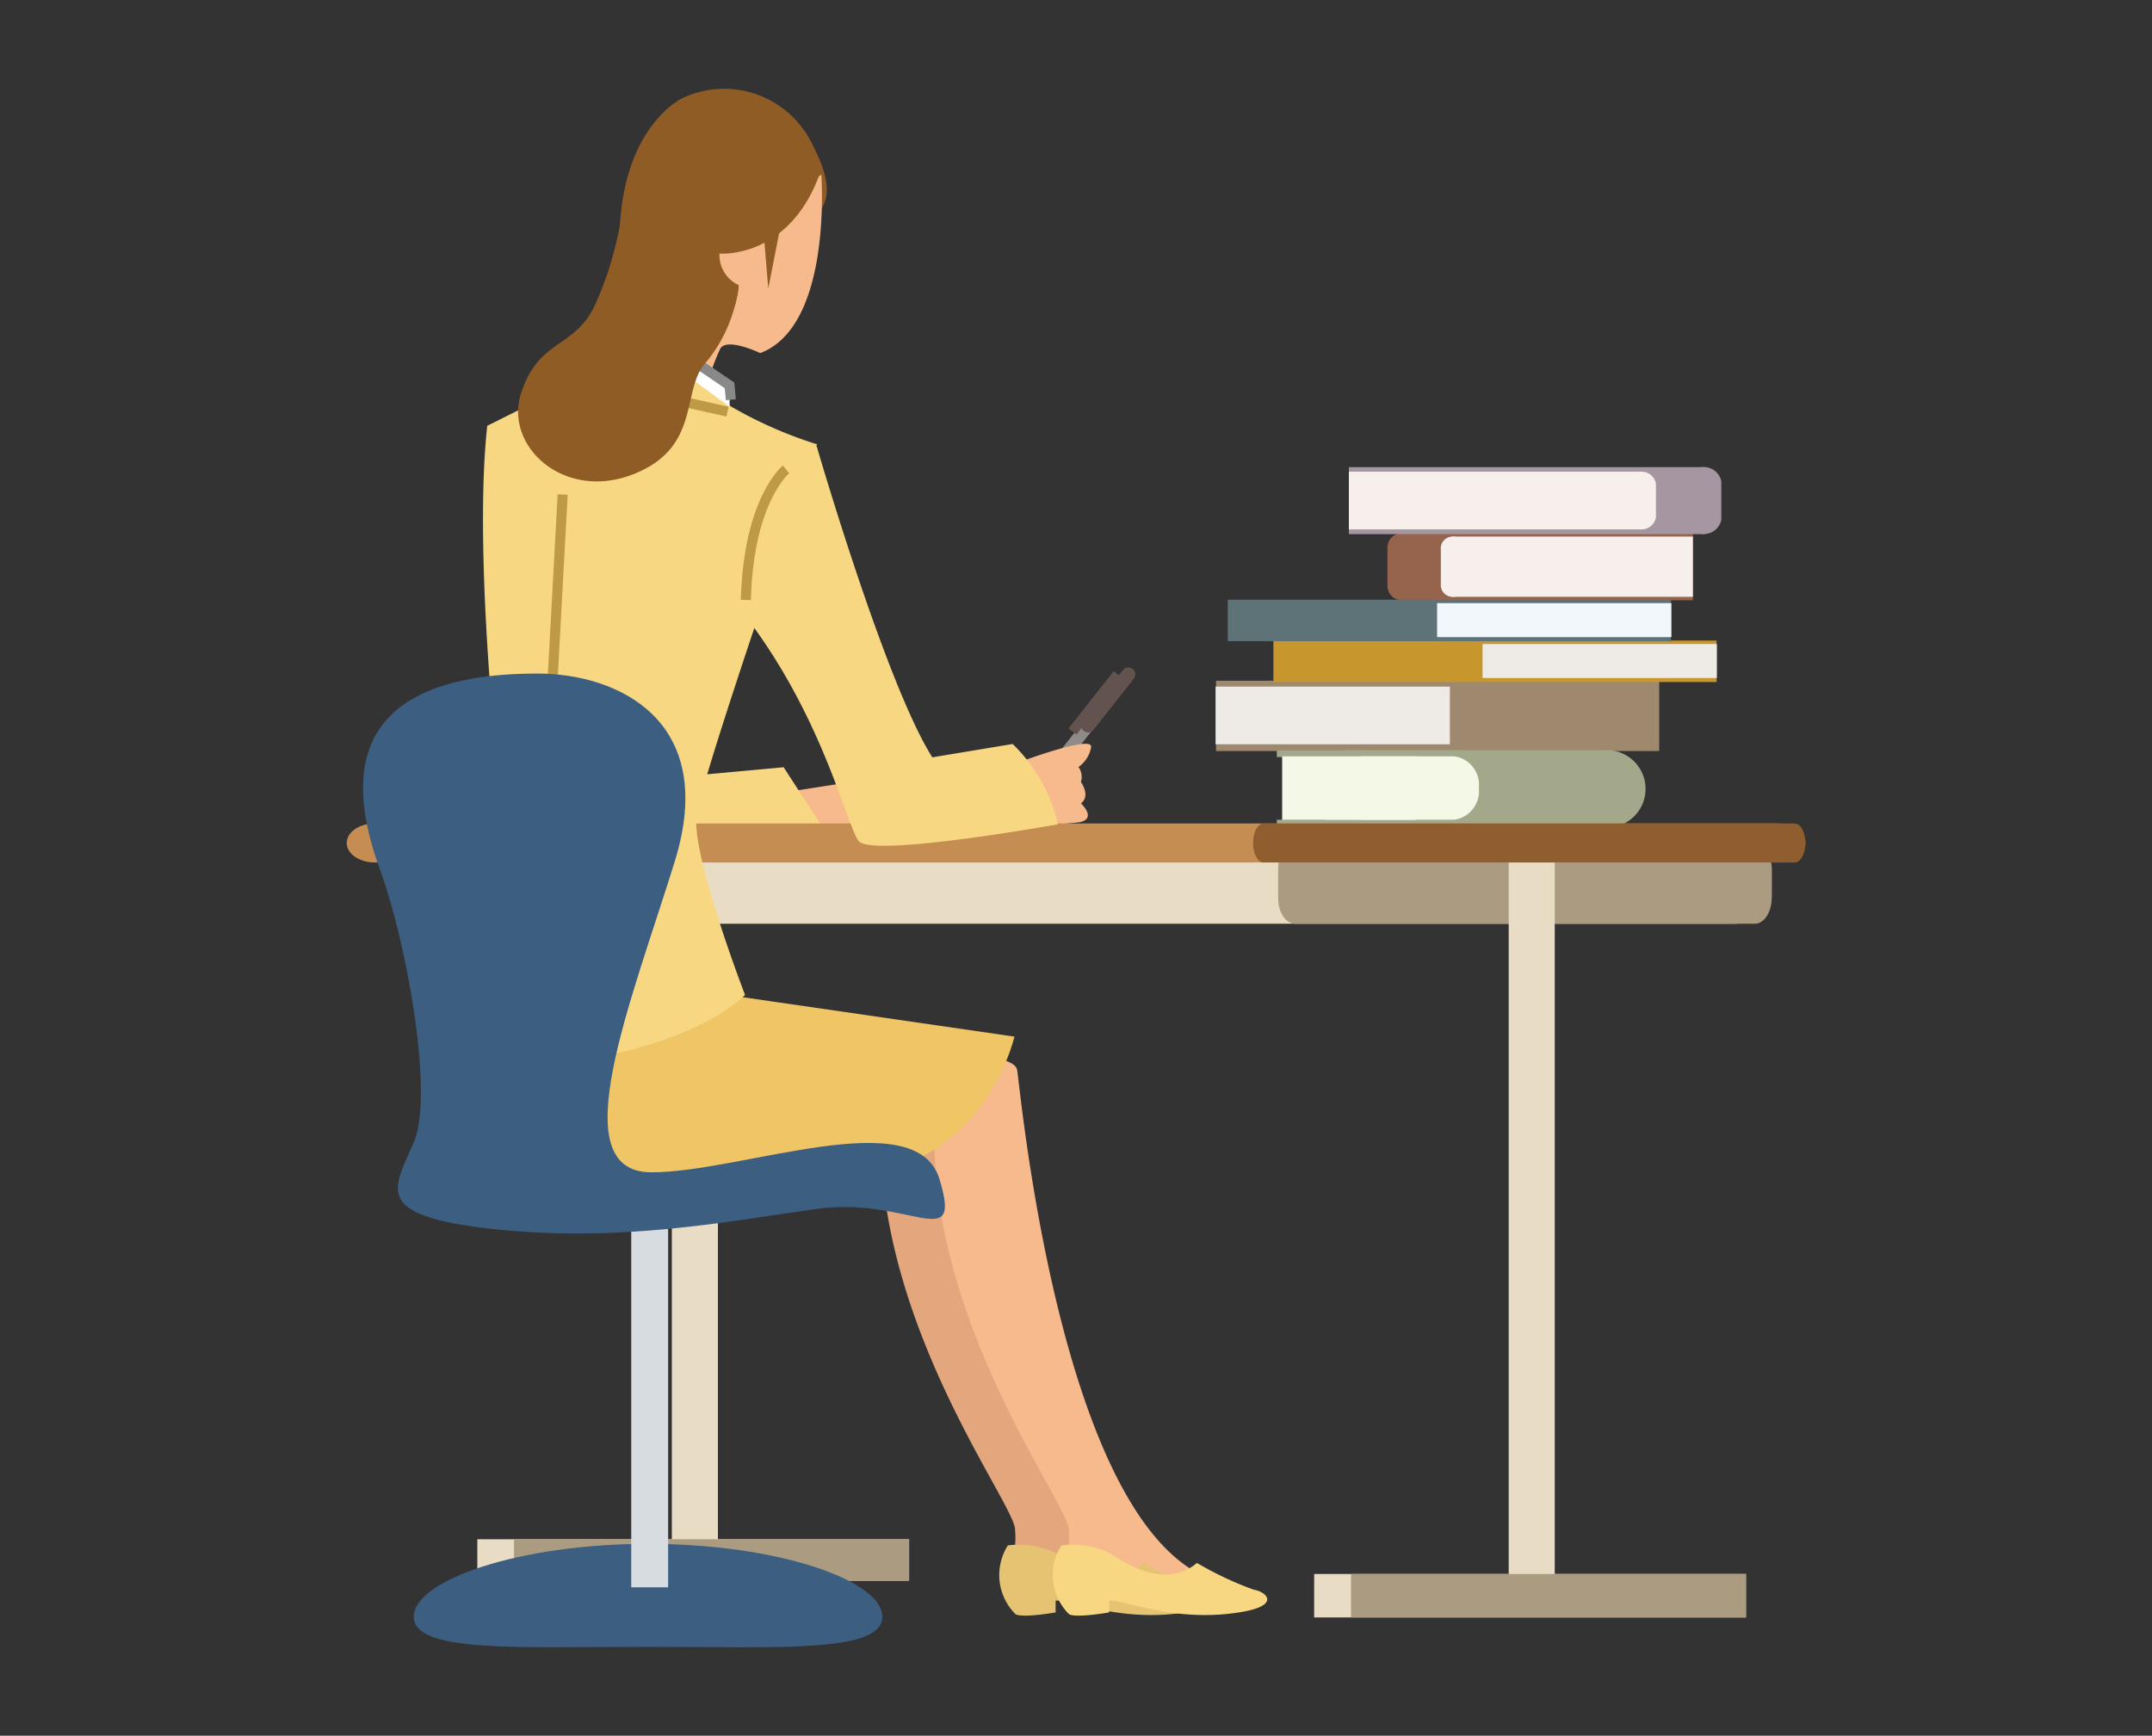
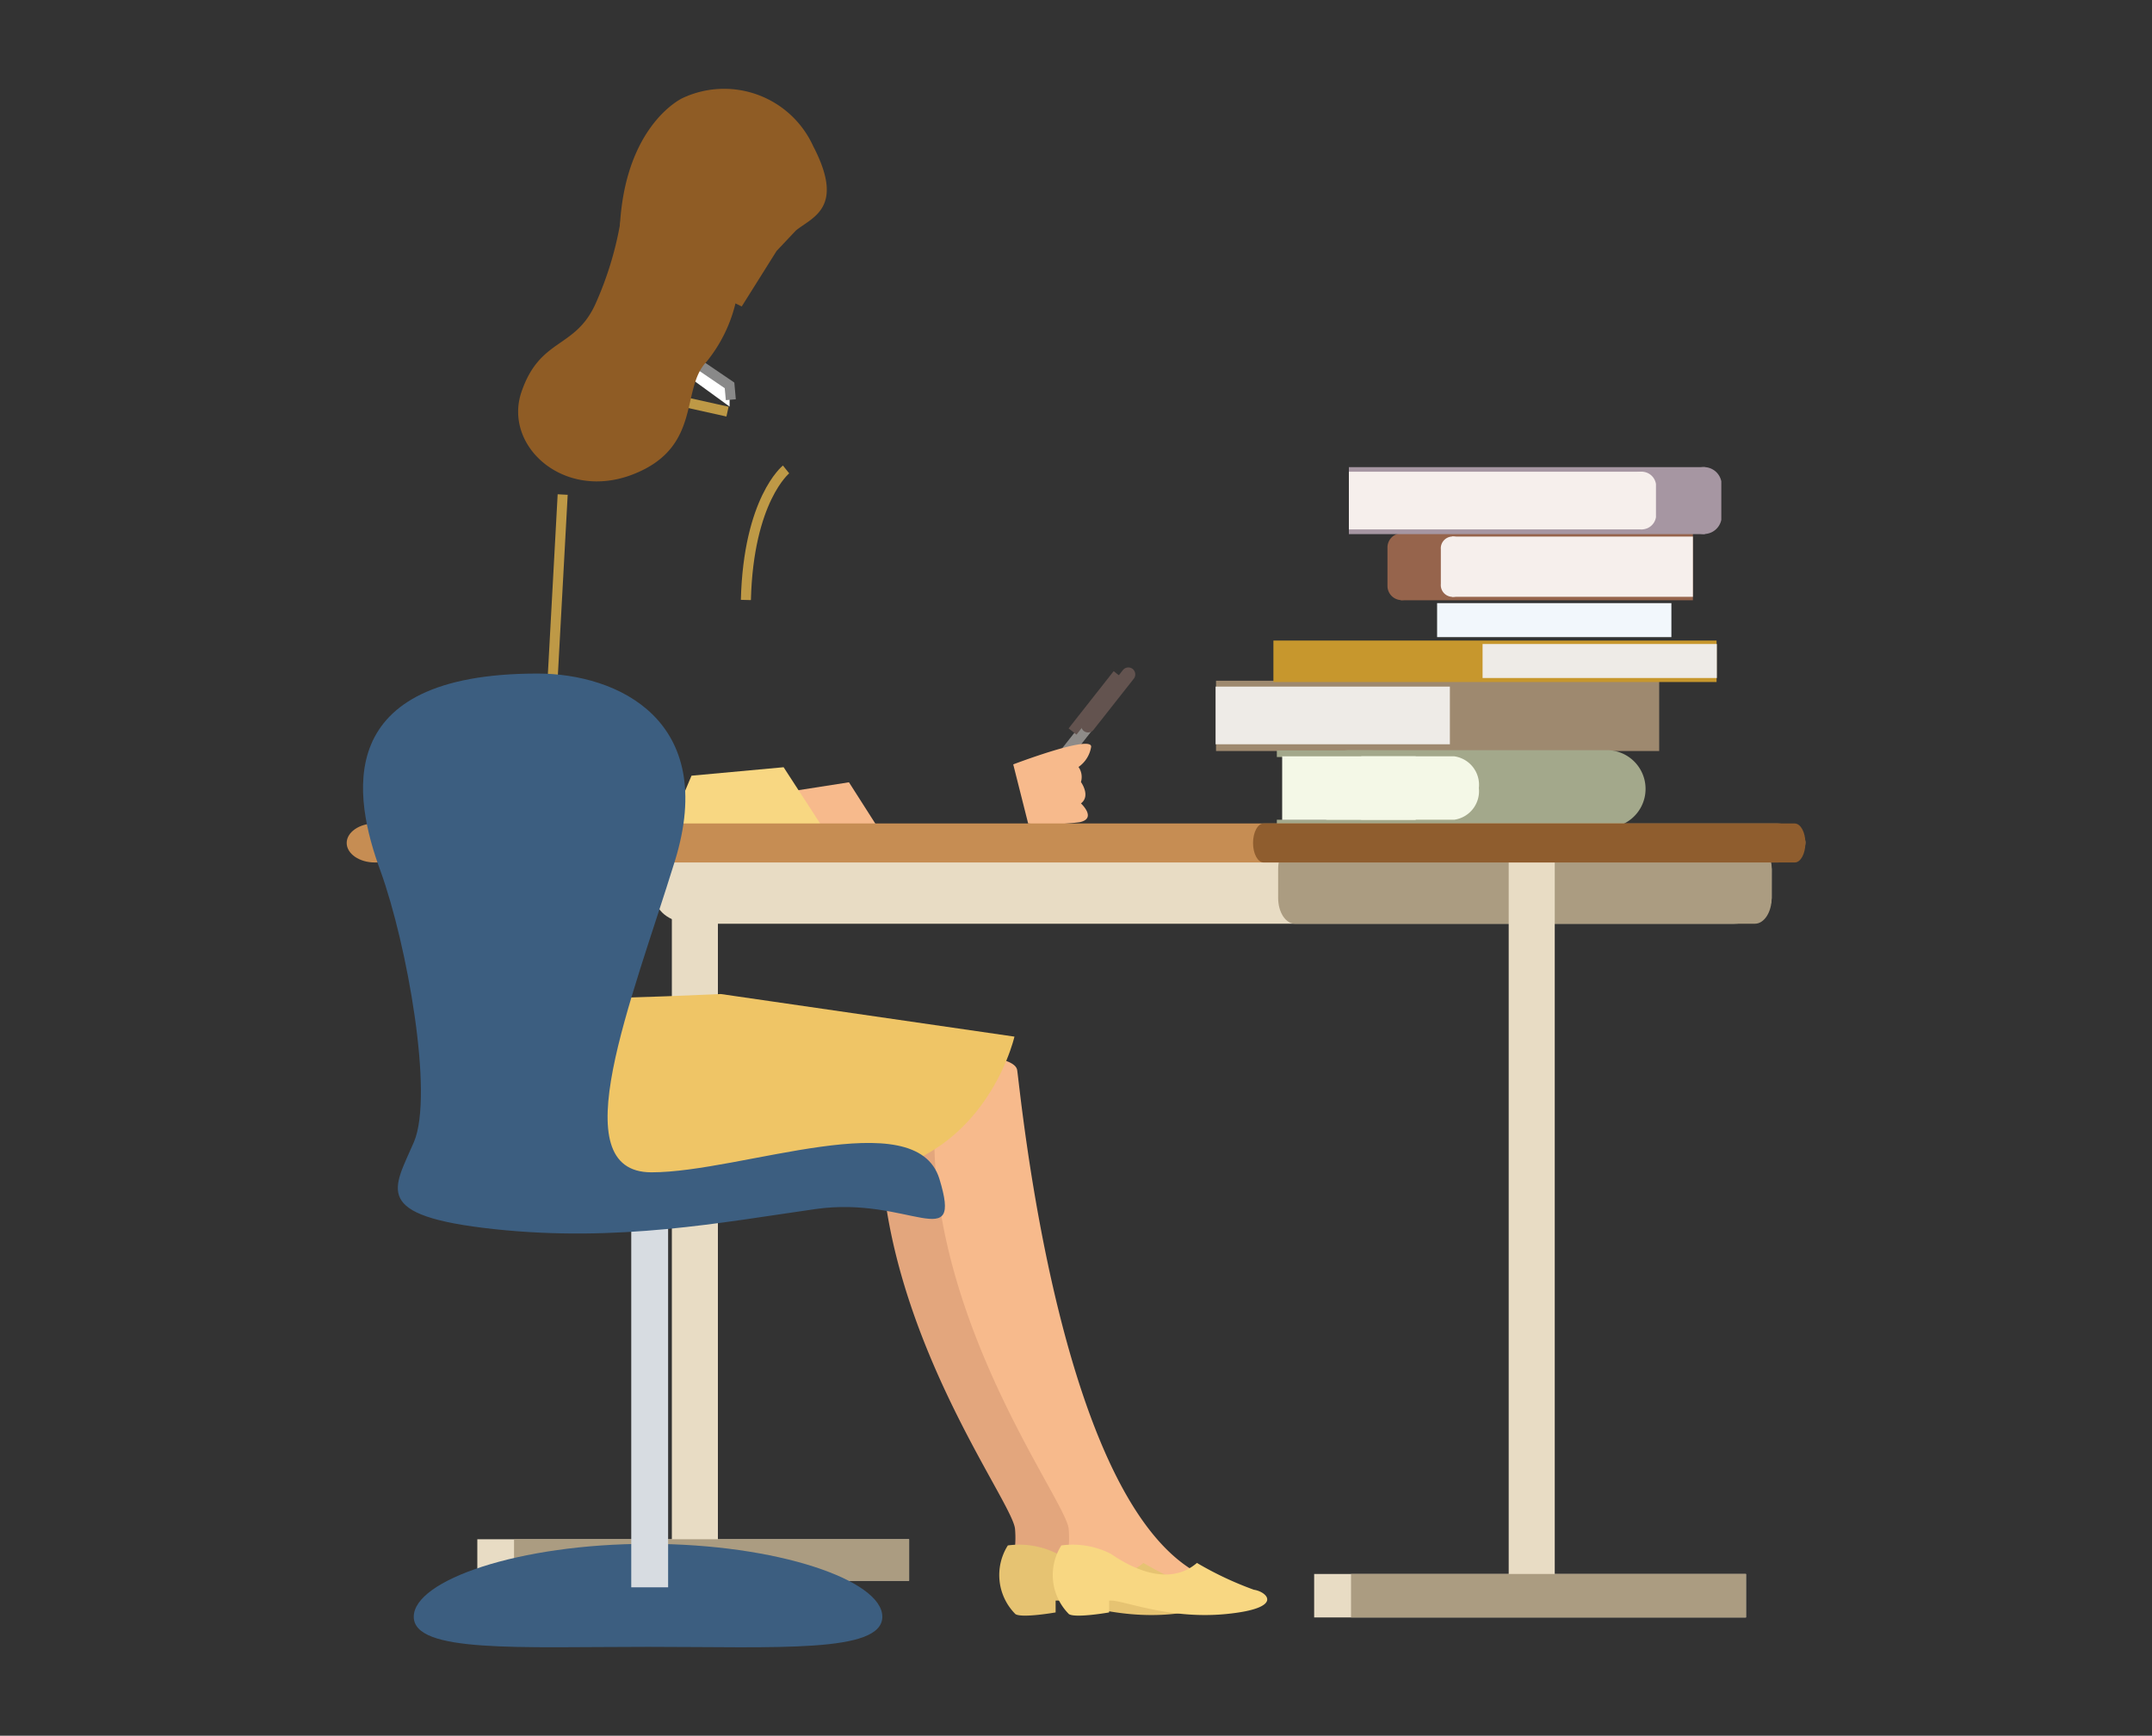
<svg xmlns="http://www.w3.org/2000/svg" width="150" height="121" viewBox="0 0 150 121">
  <rect x="0" y="0" width="150" height="121" fill="#333333" stroke="none" />
  <defs>
    <style>.a,.ab,.ac,.w{fill:none;}.b{fill:#96644c;}.c{fill:#f6efec;}.d{fill:#a696a2;}.e{fill:#9e896f;}.f{fill:#eeebe7;}.g{fill:#c7972d;}.h{fill:#5d7378;}.i{fill:#f2f7fc;}.j{fill:#a3a88b;}.k{fill:#f4f8e7;}.l{fill:#e8dcc4;}.m{fill:#ab9c81;}.n{fill:#3c5e80;}.o{fill:#d7dce1;}.p{fill:#e3a67d;}.q{fill:#f7ba8c;}.r{fill:#efc566;}.s{fill:#e6c372;}.t{fill:#f8d782;}.u{fill:#8e8b88;}.v{fill:#63534f;}.w{stroke:#63534f;}.ab,.ac,.w{stroke-width:0.7px;}.x{fill:#c68d53;}.y{fill:#8f5d2e;}.z{fill:#8f5c25;}.aa{fill:#fff;}.ab{stroke:#898989;}.ac{stroke:#be9946;}</style>
  </defs>
  <g transform="translate(-691 -363)">
    <rect class="a" width="150" height="121" transform="translate(691 363)" />
    <g transform="translate(540.025 -173.813)">
      <path class="b" d="M249.665,577.658a.99.99,0,0,1-1.98,0v-2.68a.99.99,0,1,1,1.98,0Z" />
      <rect class="b" width="20.36" height="4.67" transform="translate(248.615 573.988)" />
      <path class="c" d="M253.045,577.528a.823.823,0,1,1-1.64,0v-2.42a.823.823,0,1,1,1.64,0Z" />
      <rect class="c" width="16.79" height="4.2" transform="translate(252.185 574.218)" />
      <path class="d" d="M268.535,573.048a1.234,1.234,0,0,0,2.42,0v-2.68a1.234,1.234,0,0,0-2.42,0Z" />
      <rect class="d" width="24.82" height="4.67" transform="translate(244.995 569.378)" />
      <path class="c" d="M264.4,572.868a1.013,1.013,0,0,0,2,0v-2.31a1.011,1.011,0,0,0-2,0Z" />
      <rect class="c" width="20.47" height="4.02" transform="translate(244.995 569.698)" />
      <rect class="e" width="30.89" height="4.9" transform="translate(235.735 584.268)" />
      <rect class="f" width="16.33" height="4.02" transform="translate(235.705 584.678)" />
      <rect class="g" width="30.89" height="2.89" transform="translate(239.735 581.468)" />
      <rect class="f" width="16.33" height="2.37" transform="translate(254.315 581.708)" />
-       <rect class="h" width="30.89" height="2.89" transform="translate(236.555 578.618)" />
      <rect class="i" width="16.33" height="2.37" transform="translate(251.145 578.858)" />
      <path class="j" d="M242.345,591.808a2.7,2.7,0,0,1,2.7-2.7h17.93a2.7,2.7,0,0,1,0,5.4h-17.93a2.708,2.708,0,0,1-2.7-2.7" />
      <rect class="j" width="6.69" height="0.46" transform="translate(239.975 589.128)" />
      <rect class="j" width="6.69" height="0.46" transform="translate(239.975 593.958)" />
      <rect class="k" width="9.31" height="4.43" transform="translate(240.345 589.538)" />
      <path class="k" d="M254.055,591.748a2.012,2.012,0,0,1-1.71,2.21h-6.46a2.283,2.283,0,0,1,0-4.42h6.46a2.005,2.005,0,0,1,1.71,2.21" />
      <rect class="l" width="3.21" height="49.09" transform="translate(197.805 596.138)" />
      <rect class="l" width="30.1" height="2.89" transform="translate(184.245 644.118)" />
      <rect class="m" width="27.53" height="2.89" transform="translate(186.805 644.118)" />
      <path class="n" d="M212.475,649.518c0-2.54-7.31-5.08-16.33-5.08s-16.33,2.54-16.33,5.08,7.31,2.1,16.33,2.1,16.33.45,16.33-2.1" />
      <rect class="o" width="2.57" height="26.83" transform="translate(194.975 620.638)" />
      <path class="p" d="M216.035,610.488s1.92.17,2.1.88,2.89,31.94,13.74,35.61l-10.68-.17a7.279,7.279,0,0,0,.53-3.41c-.17-1.92-9.01-13.47-9.36-26.6l-3.67-5.08Z" />
      <path class="q" d="M219.765,610.488s1.92.17,2.1.88,2.89,31.94,13.74,35.61l-10.67-.17a7.279,7.279,0,0,0,.53-3.41c-.17-1.92-9.01-13.47-9.36-26.6l-3.68-5.08Z" />
      <path class="r" d="M201.215,606.108l20.47,2.97s-2.45,10.85-14.17,9.62l-14.7.53-8.58-.18,2.28-12.43,10.85-.35Z" />
      <path class="s" d="M221.225,644.548a5.858,5.858,0,0,1,3.44.58c1.28.88,3.97,2.39,6.01.64a23.64,23.64,0,0,0,3.97,1.87c.88.12,2.22,1.28-1.92,1.69s-7.35-1.05-8.17-.93v.82s-2.33.41-2.8.12a3.854,3.854,0,0,1-.53-4.79" />
      <path class="t" d="M224.955,644.548a5.858,5.858,0,0,1,3.44.58c1.28.88,3.97,2.39,6.01.64a23.64,23.64,0,0,0,3.97,1.87c.88.12,2.22,1.28-1.92,1.69s-7.35-1.05-8.17-.93v.82s-2.33.41-2.8.12a3.854,3.854,0,0,1-.53-4.79" />
      <path class="q" d="M204.9,592.168l5.25-.82,2.68,4.2-7.23.35Z" />
      <path class="t" d="M199.175,590.888l6.42-.59,3.03,4.67-11.32.35Z" />
      <path class="u" d="M223.555,592.228c-.3.38-.69.57-.88.42s-.1-.58.2-.96l4.9-6.22c.3-.38.69-.57.88-.42s.1.58-.2.96Z" />
      <path class="v" d="M227.205,587.678a.485.485,0,0,1-.69.09.491.491,0,0,1-.07-.69l2.79-3.54a.485.485,0,0,1,.69-.09.491.491,0,0,1,.07.69Z" />
      <line class="w" x1="3.14" y2="3.99" transform="translate(225.735 583.818)" />
      <path class="q" d="M221.6,590.1s5.51-2.1,5.43-1.22a2.118,2.118,0,0,1-.88,1.4,1.217,1.217,0,0,1,.17,1.05s.7.96,0,1.49c0,0,1.14,1.05-.09,1.31a17.563,17.563,0,0,1-3.59.09Z" />
      <path class="l" d="M274.465,599.408c0,.99-1.18,1.8-2.65,1.8h-72.5c-1.46,0-2.65-.8-2.65-1.8v-2c0-.99,1.19-1.8,2.65-1.8h72.5c1.46,0,2.65.81,2.65,1.8Z" />
      <path class="m" d="M274.465,599.408c0,.99-.52,1.8-1.17,1.8h-32.06c-.65,0-1.17-.8-1.17-1.8v-2c0-.99.52-1.8,1.17-1.8H273.3c.65,0,1.17.81,1.17,1.8Z" />
      <rect class="l" width="3.21" height="51.57" transform="translate(256.135 596.138)" />
      <rect class="l" width="30.1" height="3.03" transform="translate(242.575 646.538)" />
      <rect class="m" width="27.53" height="3.03" transform="translate(245.145 646.538)" />
      <path class="x" d="M276.815,595.578c0,.75-.88,1.36-1.96,1.36H177.1c-1.08,0-1.96-.61-1.96-1.36s.88-1.36,1.96-1.36h97.76c1.08.01,1.96.61,1.96,1.36" />
      <path class="y" d="M276.815,595.578c0,.75-.33,1.36-.74,1.36h-37.02c-.41,0-.74-.61-.74-1.36s.33-1.36.74-1.36h37.02c.41.01.74.61.74,1.36" />
      <path class="z" d="M202.675,558.178l2.43-3.87,1.35-1.43c1.14-.93,3.45-1.56,1.2-5.88a6.82,6.82,0,0,0-9.12-3.34s-4.5,2.07-4.38,10.36Z" />
-       <path class="q" d="M200.165,564.088a14.719,14.719,0,0,1,.97-2.87c.34-.99,2.83.21,2.83.21,4.79-1.81,4.33-11.35,4.26-12.45l-.18.14c-2.21,5.79-6.92,5.37-6.92,5.37a2.3,2.3,0,0,0,1.34,2.2c-.09,2.2-1.95,4.72-3.53,6.49Z" />
-       <path class="z" d="M205.355,552.7l-.83,4.22-.35-4.21Z" />
-       <path class="t" d="M198.005,561.838l1.52,1.05,1.75,1.05.58,1.17a29.733,29.733,0,0,0,6.07,2.68s-8.05,23.1-8.4,25.9,3.38,12.48,3.38,12.48-5.02,5.6-21.82,5.13l4.9-17.73s-2.1-17.38-1.05-27.07l9.1-4.55Z" />
-       <path class="t" d="M207.9,567.918s4.8,16.55,8.06,21.69l5.6-.93a11.262,11.262,0,0,1,3.15,5.6s-12.95,2.33-13.88,1.17-2.8-10.27-9.8-17.97l2.8-6.77Z" />
      <path class="aa" d="M198.6,561.658l3.23,2.02v1.48l-3.85-2.8Z" />
      <path class="ab" d="M198.985,561.748l2.84,1.93.09,1" />
      <line class="ac" x2="3.91" y2="0.87" transform="translate(197.775 564.638)" />
      <path class="ac" d="M205.765,569.538s-2.62,2.1-2.8,9.1" />
      <line class="ac" x1="1.23" y2="22.57" transform="translate(188.965 571.288)" />
      <path class="n" d="M188.445,583.768c5.6,0,12.6,3.27,9.57,13.07s-7.93,21.7-1.63,21.7,18.43-4.9,20.07.46-2.1,1.17-8.63,2.1-13.77,2.33-22.4,1.4-7-2.8-5.6-6.07-.47-13.77-2.33-18.9c-1.89-5.13-3.52-13.76,10.95-13.76" />
      <path class="z" d="M202.445,556.838a10.253,10.253,0,0,1-2.22,5.19c-1.84,1.9-.28,5.96-5.12,7.85s-9.07-1.99-7.78-5.75,3.68-2.98,5.12-6.05a23.777,23.777,0,0,0,1.85-6.24l3.48,2.46Z" />
    </g>
  </g>
</svg>